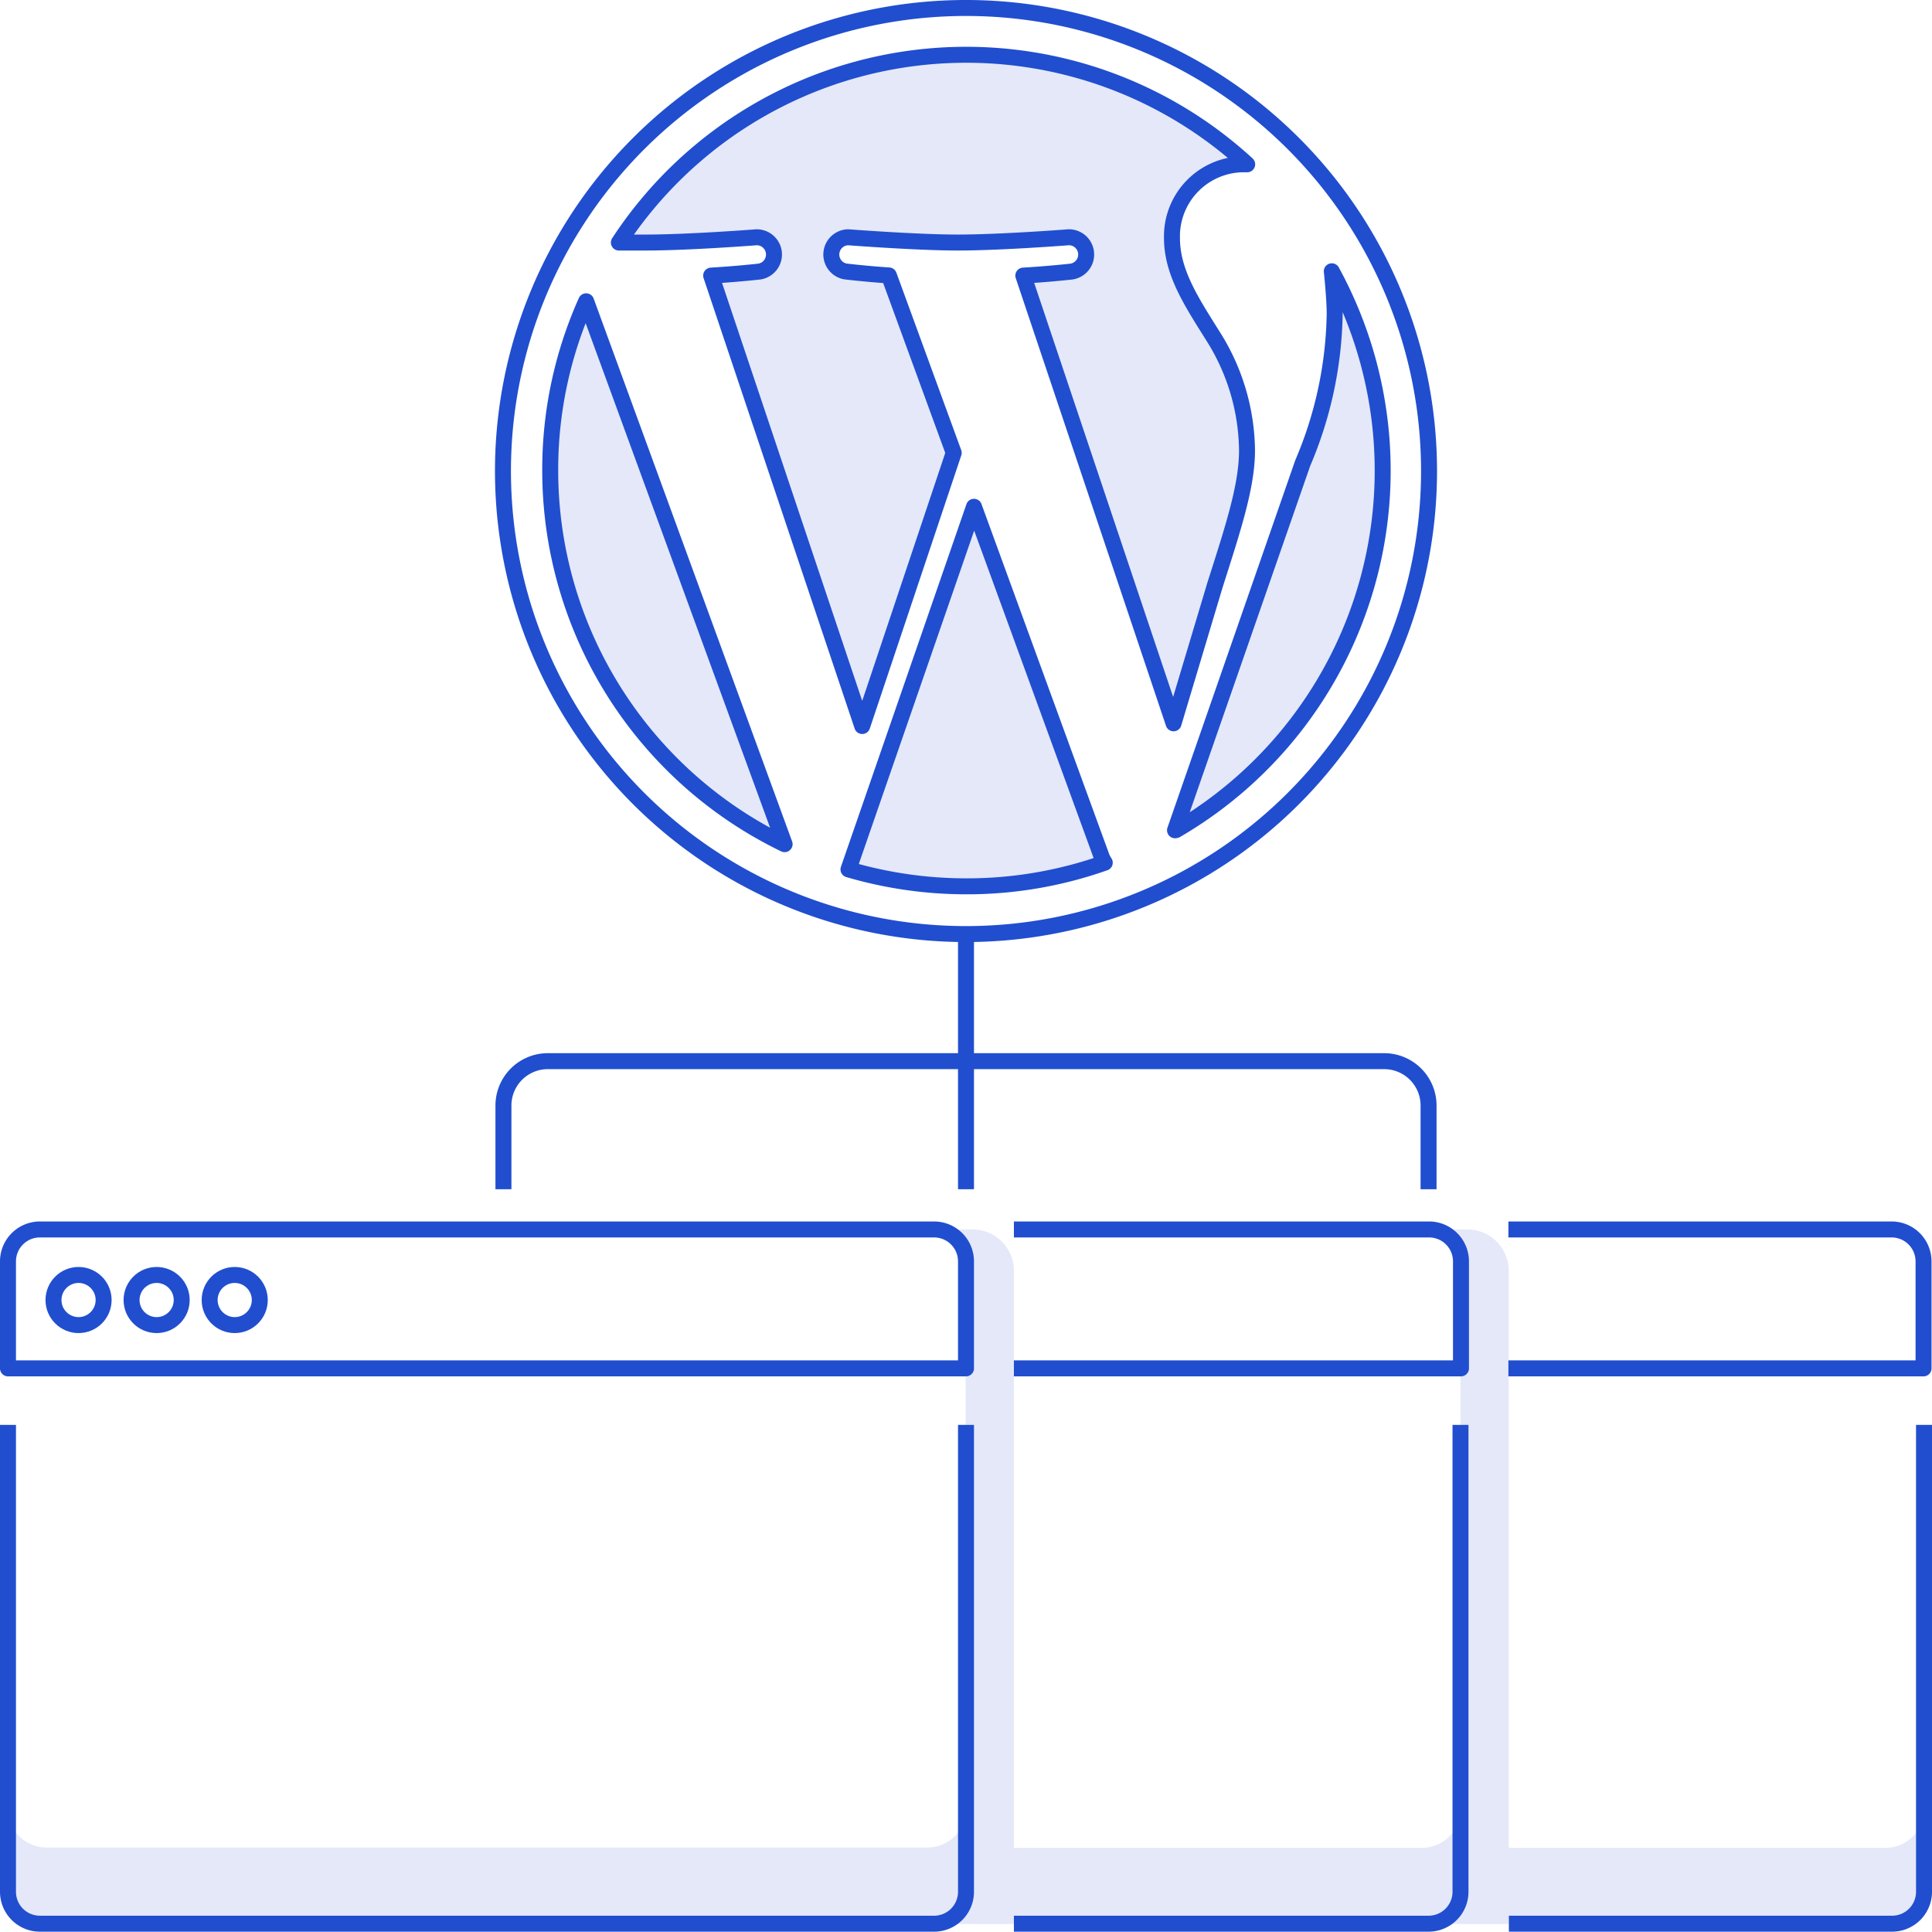
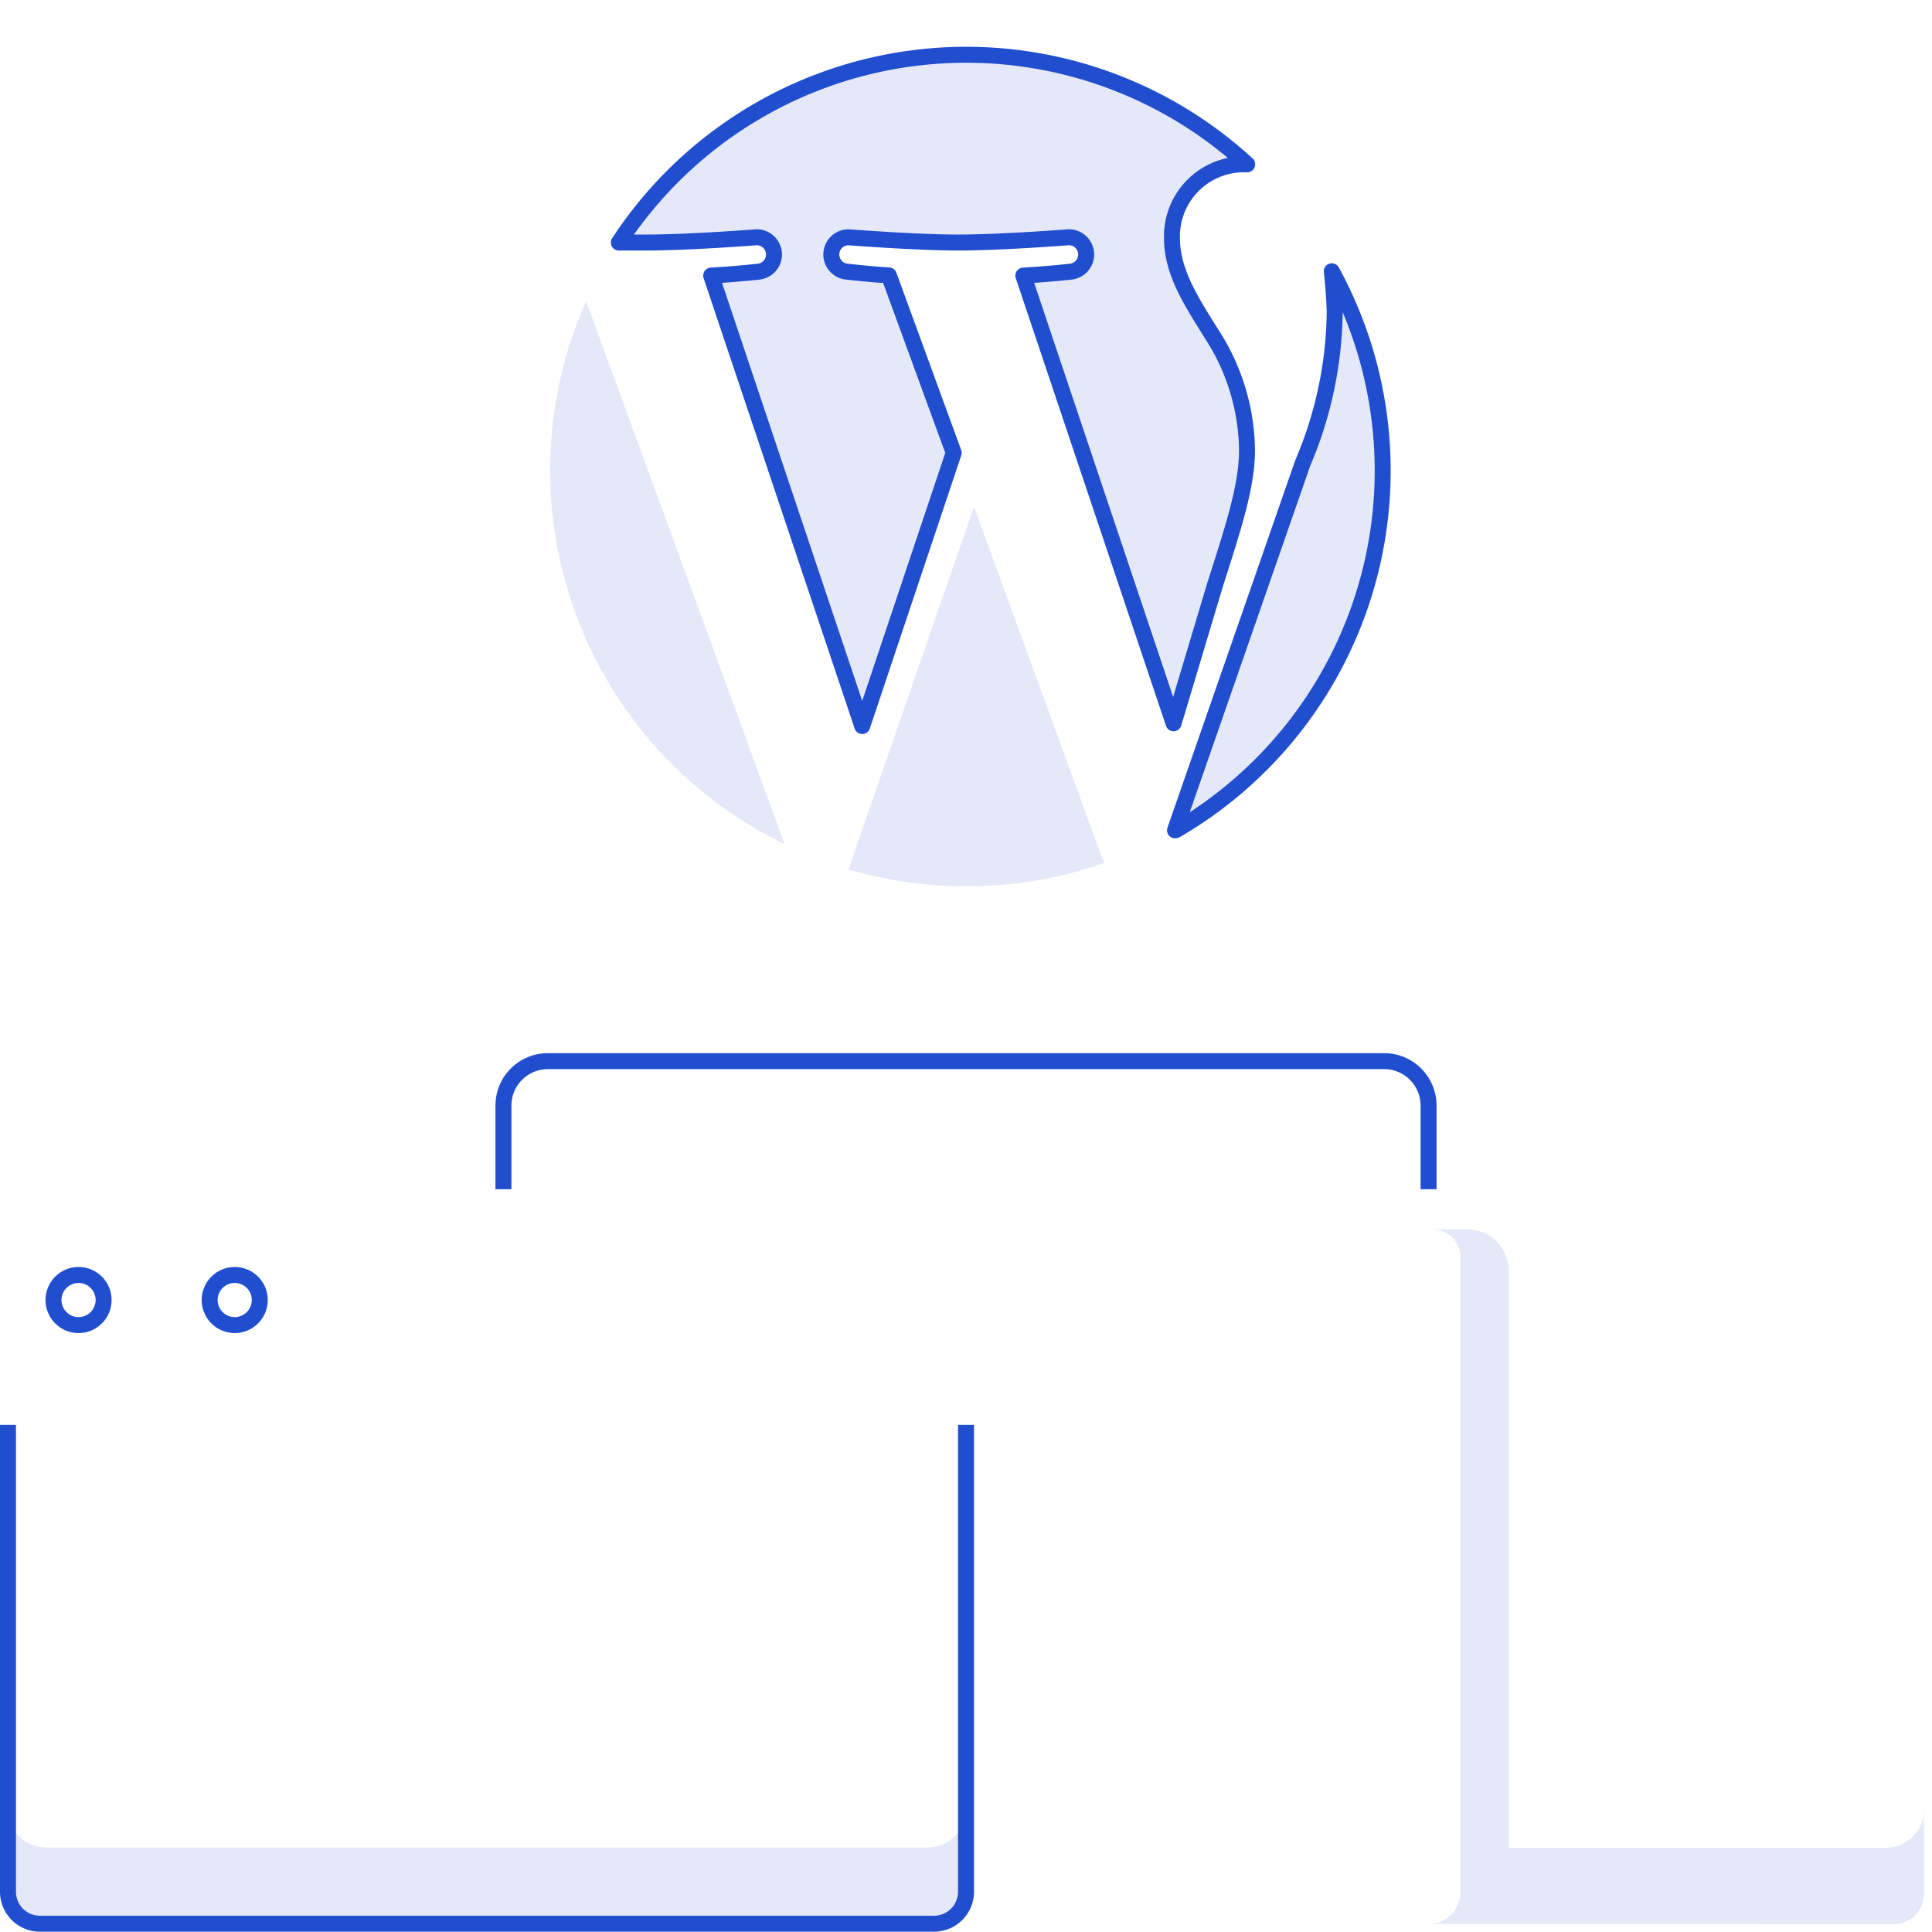
<svg xmlns="http://www.w3.org/2000/svg" viewBox="0 0 121 121">
  <defs>
    <style>.cls-1{fill:#e4e8f8}.cls-2{fill:none;stroke:#204ecf;stroke-linejoin:round}</style>
  </defs>
  <g id="Layer_2" data-name="Layer 2">
    <g id="Icons">
-       <path class="cls-1" d="M58.48 120.5a2 2 0 0 0 2-2V78.72A1.74 1.74 0 0 0 58.77 77h2.14a2.59 2.59 0 0 1 2.59 2.6v36.13h25.56a2.41 2.41 0 0 0 2.41-2.41v5.28a1.93 1.93 0 0 1-1.93 1.92z" />
      <path class="cls-1" d="M58.09 115.71H2.91A2.41 2.41 0 0 1 .5 113.3v5.28a1.92 1.92 0 0 0 1.92 1.92h56.16a1.92 1.92 0 0 0 1.92-1.92v-5.28a2.41 2.41 0 0 1-2.41 2.41zM89.47 120.5a2 2 0 0 0 2-2V78.72A1.74 1.74 0 0 0 89.75 77h2.15a2.59 2.59 0 0 1 2.59 2.6v36.13h23.6a2.41 2.41 0 0 0 2.41-2.41v5.28a1.92 1.92 0 0 1-1.92 1.92zM34.46 29.47a25.77 25.77 0 0 1 2.25-10.6l12.43 34a26 26 0 0 1-14.68-23.4zM60.5 55.51a26.2 26.2 0 0 1-7.36-1.06L61 31.74l8 21.93a2 2 0 0 0 .19.36 25.85 25.85 0 0 1-8.69 1.48z" />
      <path class="cls-1" d="M64.09 17.26c1.57-.09 3-.25 3-.25a1.08 1.08 0 0 0-.17-2.15s-4.21.33-6.94.33c-2.56 0-6.86-.33-6.86-.33a1.08 1.08 0 0 0-.18 2.14s1.33.16 2.73.25l4.06 11.11L54 45.47l-9.46-28.21c1.57-.09 3-.25 3-.25a1.08 1.08 0 0 0-.16-2.15s-4.22.33-6.94.33h-1.68a26 26 0 0 1 39.35-4.9h-.34a4.51 4.51 0 0 0-4.37 4.62c0 2.15 1.23 4 2.55 6.11a13.61 13.61 0 0 1 2.15 7.18c0 2.23-.85 4.82-2 8.42l-2.6 8.68zM73.59 52l8-23a24.73 24.73 0 0 0 2-9.33c0-1-.18-2.68-.18-2.68a26.05 26.05 0 0 1-9.76 35z" />
      <path class="cls-2" d="M60.5 89.24v29.24a2 2 0 0 1-2 2h-56a2 2 0 0 1-2-2V89.24" />
      <circle class="cls-2" cx="4.92" cy="81.42" r="1.57" />
-       <circle class="cls-2" cx="9.81" cy="81.42" r="1.57" />
      <circle class="cls-2" cx="14.7" cy="81.42" r="1.57" />
-       <path class="cls-2" d="M60.5 85.7H.5V79a2 2 0 0 1 2-2h56a2 2 0 0 1 2 2zM91.47 89.24v29.24a2 2 0 0 1-2 2H63.5M63.5 77h26a2 2 0 0 1 2 2v6.7h-28M120.5 89.24v29.24a2 2 0 0 1-2 2h-24M94.47 77h24a2 2 0 0 1 2 2v6.7h-26M60.5 58.43v16.05M60.5.5a29 29 0 1 0 29 29 29 29 0 0 0-29-29z" />
-       <path class="cls-2" d="M34.46 29.47a25.77 25.77 0 0 1 2.25-10.6l12.43 34a26 26 0 0 1-14.68-23.4zM60.5 55.51a26.2 26.2 0 0 1-7.36-1.06L61 31.74l8 21.93a2 2 0 0 0 .19.36 25.85 25.85 0 0 1-8.69 1.48z" />
      <path class="cls-2" d="M64.09 17.26c1.57-.09 3-.25 3-.25a1.08 1.08 0 0 0-.17-2.15s-4.21.33-6.94.33c-2.56 0-6.86-.33-6.86-.33a1.08 1.08 0 0 0-.18 2.14s1.33.16 2.73.25l4.06 11.11L54 45.47l-9.46-28.21c1.57-.09 3-.25 3-.25a1.08 1.08 0 0 0-.16-2.15s-4.22.33-6.94.33h-1.68a26 26 0 0 1 39.35-4.9h-.34a4.51 4.51 0 0 0-4.37 4.62c0 2.15 1.23 4 2.55 6.11a13.61 13.61 0 0 1 2.15 7.18c0 2.23-.85 4.82-2 8.42l-2.6 8.68zM73.59 52l8-23a24.73 24.73 0 0 0 2-9.33c0-1-.18-2.68-.18-2.68a26.05 26.05 0 0 1-9.76 35zM89.47 74.48v-5.24a2.78 2.78 0 0 0-2.78-2.78H34.31a2.78 2.78 0 0 0-2.78 2.78v5.24" />
    </g>
  </g>
</svg>